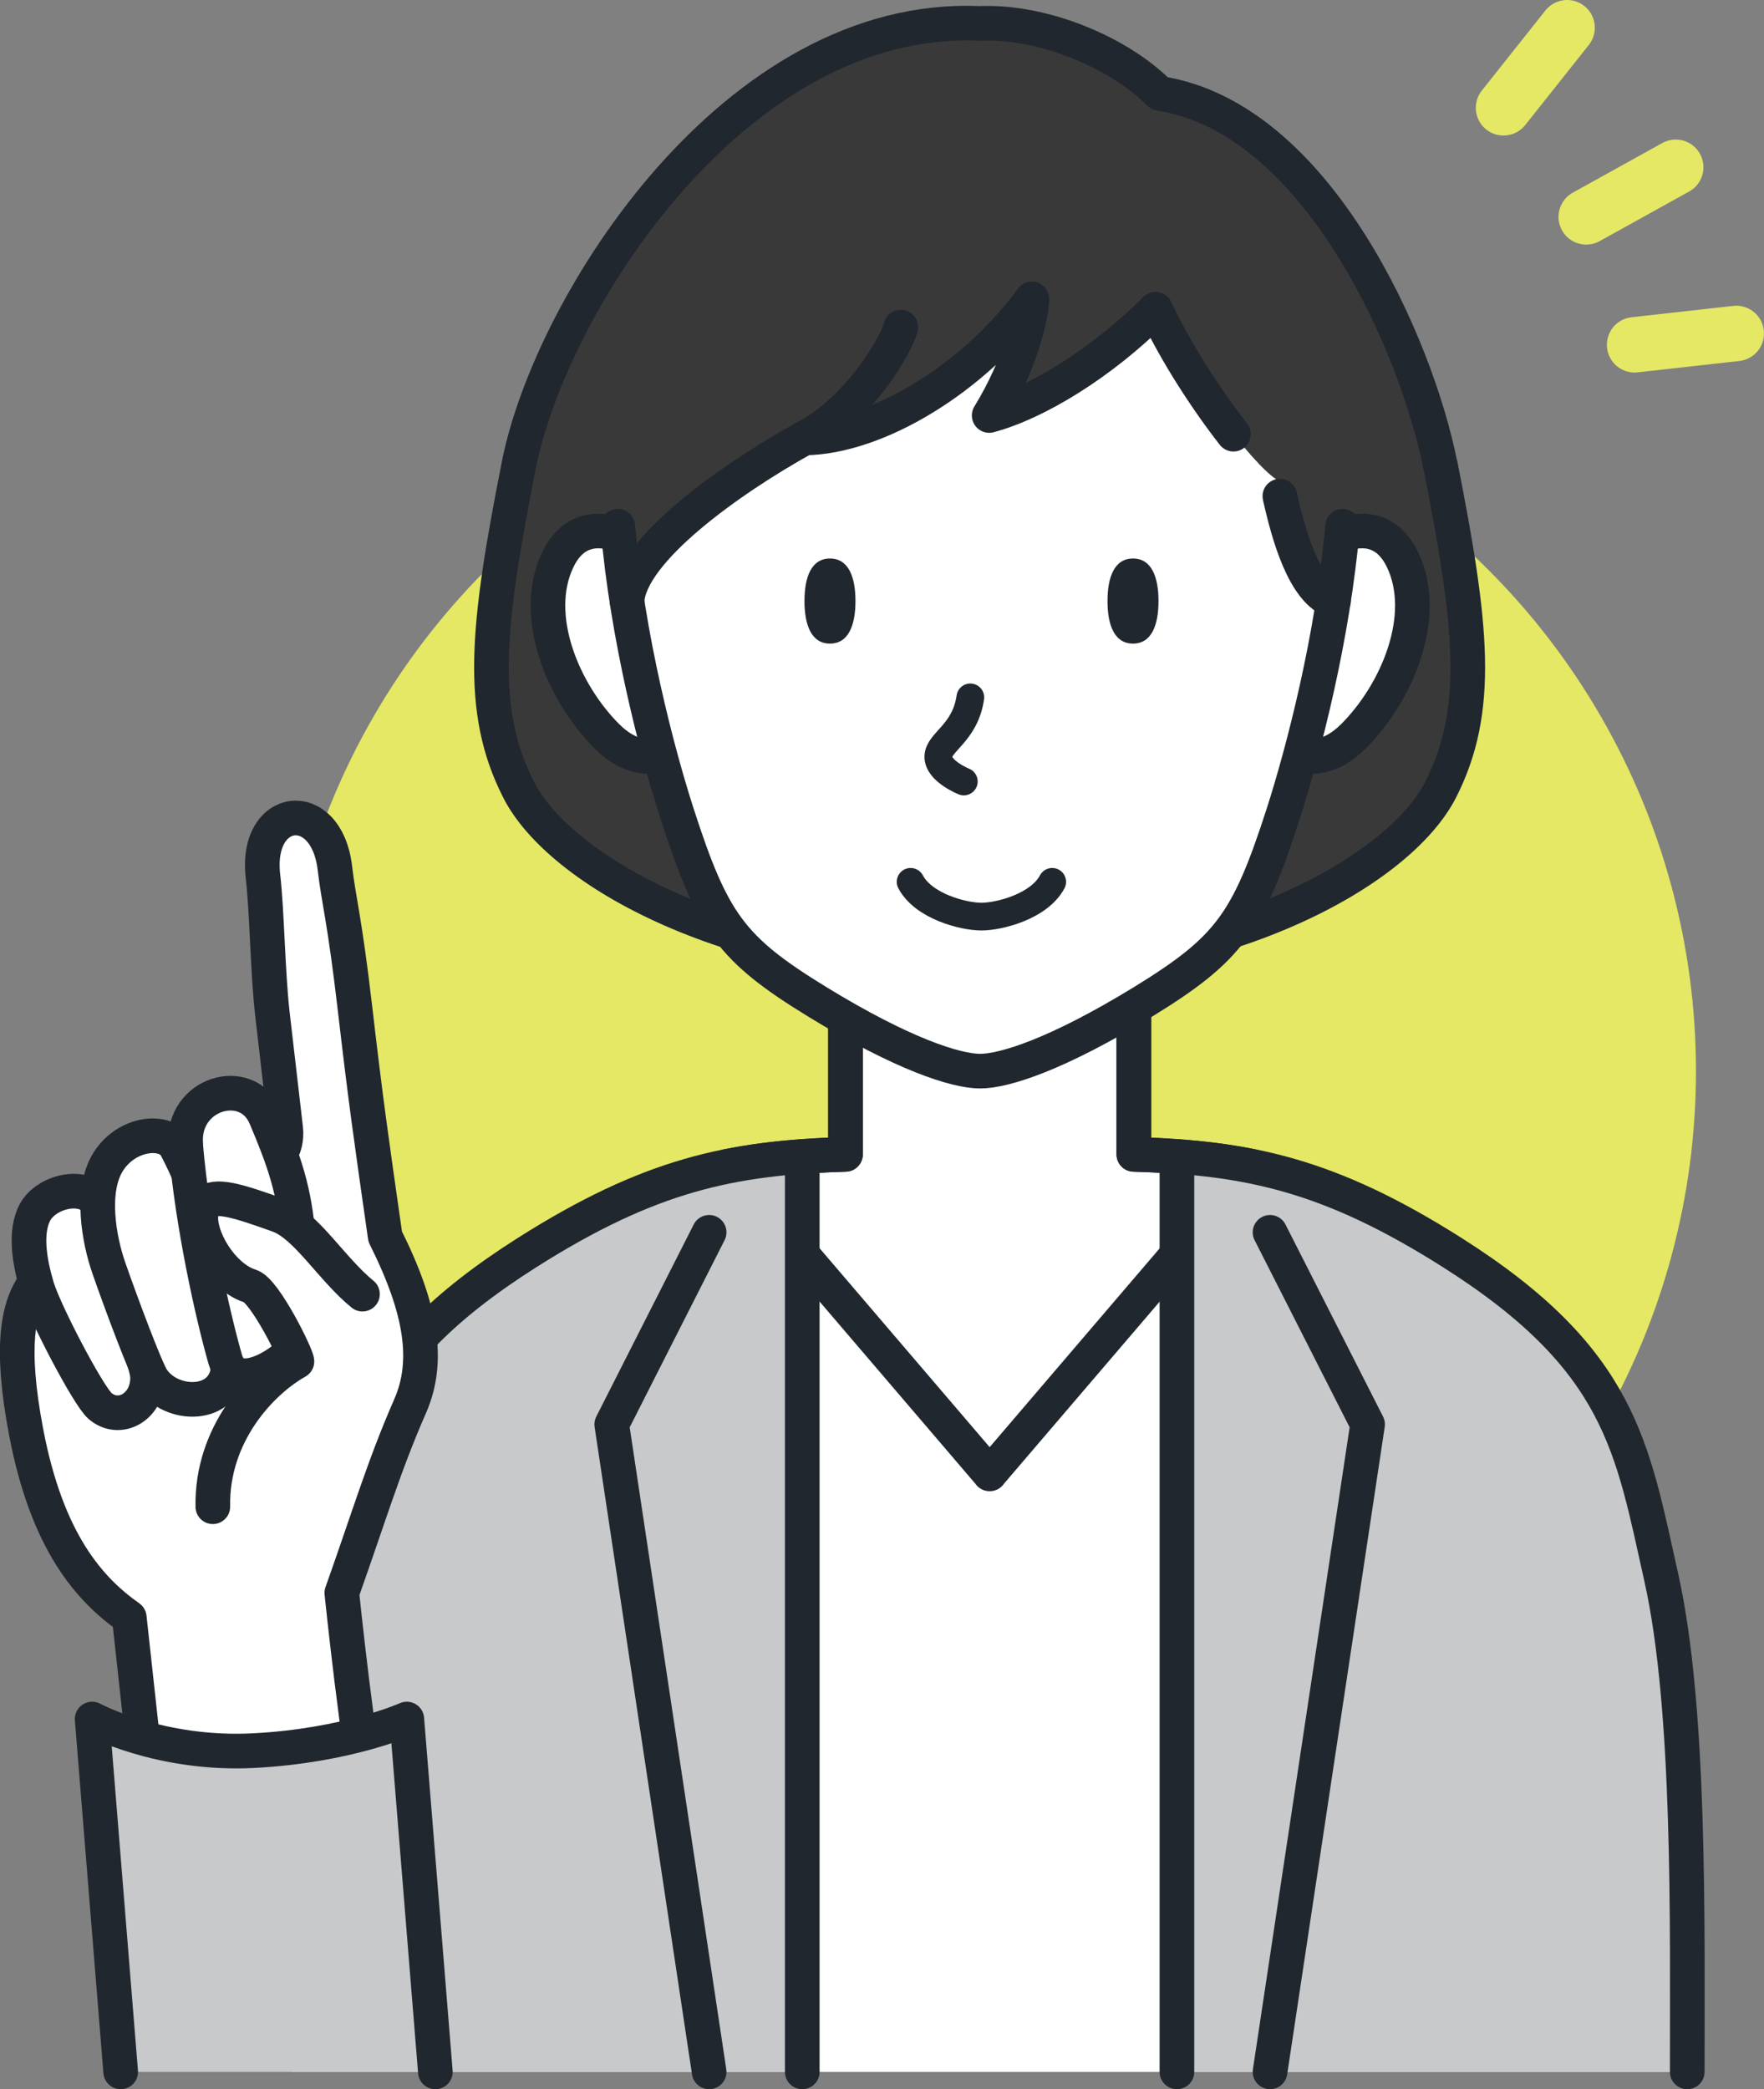
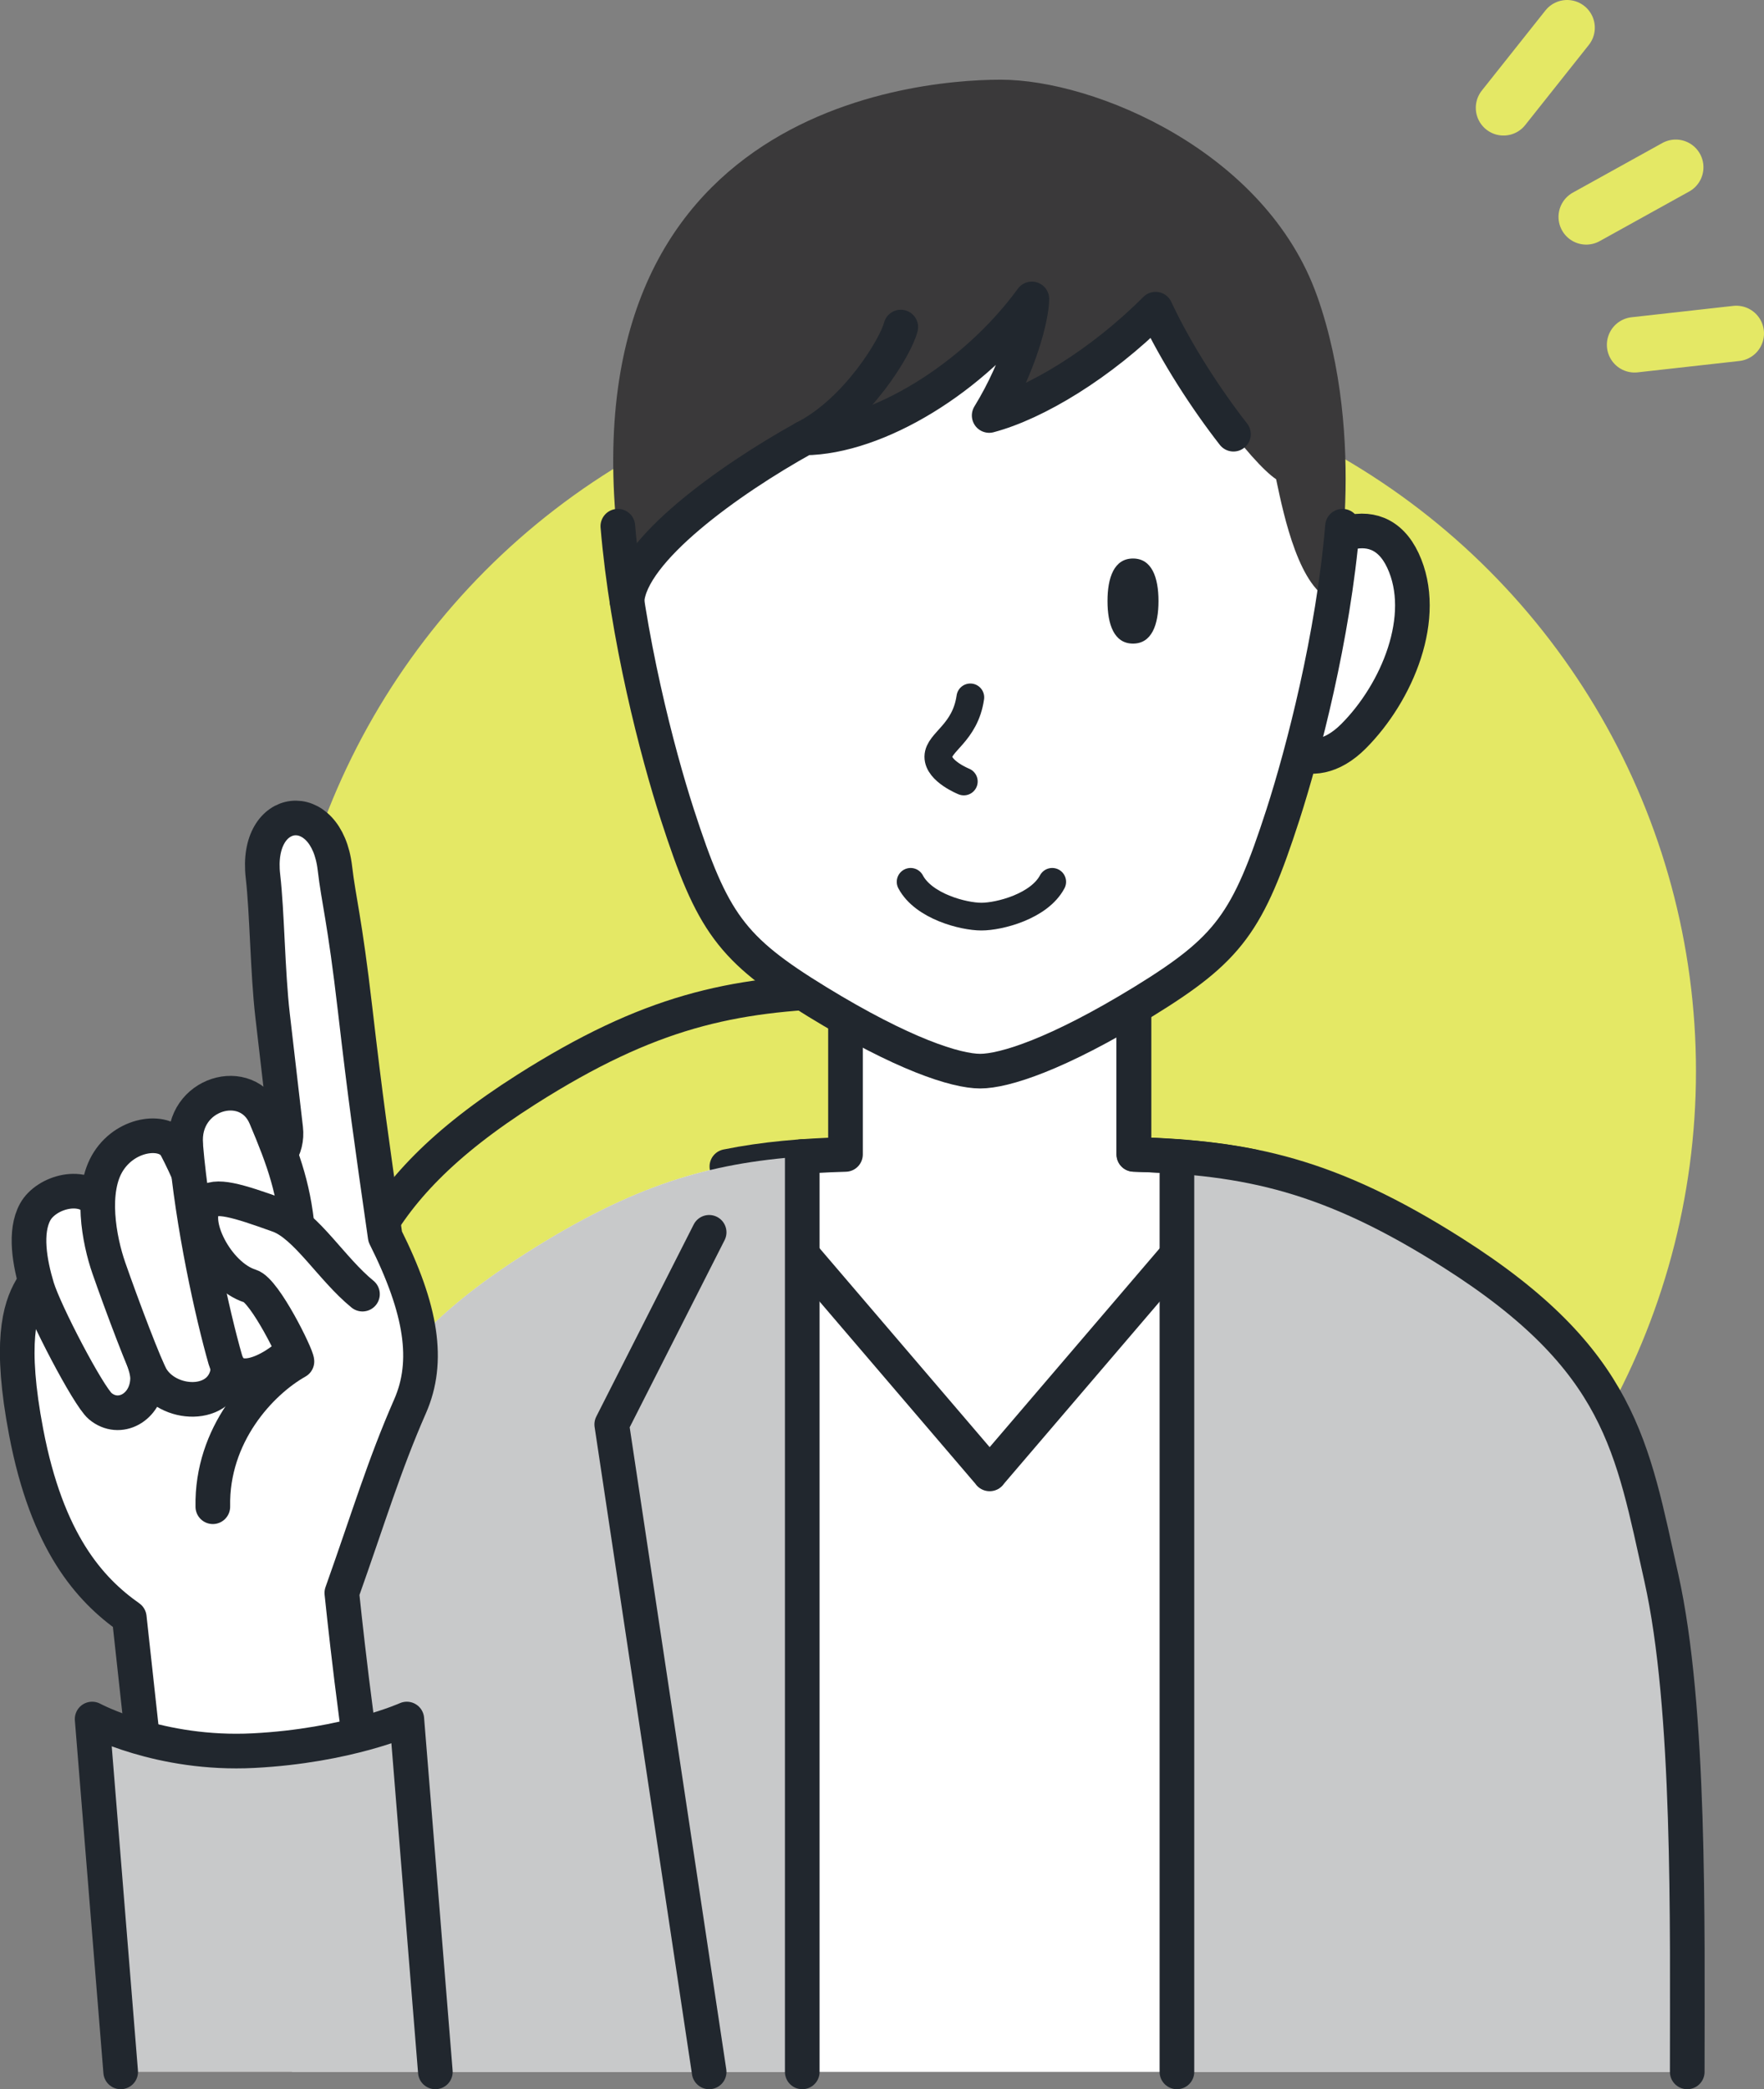
<svg xmlns="http://www.w3.org/2000/svg" id="_レイヤー_2" data-name="レイヤー 2" viewBox="0 0 127.31 150.75">
  <rect x="0" y="0" width="127.31" height="150.75" fill="#808080" stroke="none" />
  <defs>
    <style>
      .cls-1 {
        fill: #21272e;
      }

      .cls-2 {
        fill: #e4e865;
      }

      .cls-3, .cls-4, .cls-5 {
        stroke-width: 2.5px;
      }

      .cls-3, .cls-4, .cls-5, .cls-6, .cls-7 {
        stroke-linecap: round;
        stroke-linejoin: round;
      }

      .cls-3, .cls-4, .cls-5, .cls-7 {
        stroke: #21272e;
      }

      .cls-3, .cls-8 {
        fill: #3a393a;
      }

      .cls-9 {
        fill: #c8c9ca;
      }

      .cls-10, .cls-5 {
        fill: #fff;
      }

      .cls-4, .cls-6, .cls-7 {
        fill: none;
      }

      .cls-6 {
        stroke: #e4e865;
        stroke-width: 4px;
      }

      .cls-7 {
        stroke-width: 2px;
      }
    </style>
  </defs>
  <g id="_レイヤー_1-2" data-name="レイヤー 1">
    <g>
      <g>
        <circle class="cls-2" cx="71.25" cy="77.29" r="51.15" />
        <g>
          <line class="cls-6" x1="120.94" y1="12.07" x2="114.48" y2="15.65" />
          <line class="cls-6" x1="125.31" y1="24.06" x2="117.97" y2="24.88" />
          <line class="cls-6" x1="113.1" y1="2" x2="108.51" y2="7.78" />
        </g>
      </g>
      <g>
        <g>
          <path class="cls-10" d="M119.9,113.84c-2.11-9.4-2.87-15.71-15.06-23.44-8.89-5.64-14.76-6.86-23.01-7.11v-11.8h-20.81v11.8c-8.25.25-14.12,1.47-23.01,7.11-12.18,7.73-12.95,14.04-15.06,23.44-2.11,9.4-1.87,24.82-1.87,35.66h100.7c0-10.84.23-26.26-1.87-35.66Z" />
          <path class="cls-5" d="M71.42,106.35l18.97-22.18c-2.71-.55-5.47-.78-8.56-.87v-11.8h-20.81v11.8c-3.09.09-5.85.32-8.56.87l18.97,22.18Z" />
          <path class="cls-9" d="M104.84,90.4c-7.73-4.91-13.18-6.47-19.9-6.95v66.05h36.83c0-10.84.23-26.26-1.87-35.66-2.11-9.4-2.87-15.71-15.06-23.44Z" />
          <path class="cls-9" d="M38,90.4c7.73-4.91,13.18-6.47,19.9-6.95v66.05H21.07c0-10.84-.23-26.26,1.87-35.66,2.11-9.4,2.87-15.71,15.06-23.44Z" />
          <line class="cls-4" x1="84.94" y1="83.45" x2="84.94" y2="149.5" />
          <line class="cls-4" x1="57.9" y1="83.45" x2="57.9" y2="149.5" />
-           <path class="cls-4" d="M121.77,149.5c0-10.84.23-26.26-1.87-35.66-2.11-9.4-2.87-15.71-15.06-23.44-8.89-5.64-14.76-6.86-23.01-7.11v-11.8h-20.81v11.8c-8.25.25-14.12,1.47-23.01,7.11-12.18,7.73-12.95,14.04-15.06,23.44-1.74,7.77-1.89,19.67-1.88,29.68" />
-           <polyline class="cls-4" points="91.66 149.5 98.7 102.78 91.66 88.92" />
+           <path class="cls-4" d="M121.77,149.5c0-10.84.23-26.26-1.87-35.66-2.11-9.4-2.87-15.71-15.06-23.44-8.89-5.64-14.76-6.86-23.01-7.11v-11.8h-20.81c-8.25.25-14.12,1.47-23.01,7.11-12.18,7.73-12.95,14.04-15.06,23.44-1.74,7.77-1.89,19.67-1.88,29.68" />
          <polyline class="cls-4" points="51.18 149.5 44.15 102.78 51.18 88.92" />
        </g>
        <g>
-           <path class="cls-3" d="M103.94,33.54c-1.69-8.55-8.84-25.05-20.26-26.8-2.84-2.89-8.31-5.25-12.98-5.05-17.61-.78-30.94,20.2-33.25,31.84-2.3,11.64-2.96,17.71,0,23.49,2.96,5.78,15.31,12.9,33.25,12.9s30.28-7.13,33.25-12.9c2.96-5.78,2.3-11.85,0-23.49Z" />
          <g>
-             <path class="cls-5" d="M48.97,42.27c-2.4-3.53-6.85-5.87-8.74-1.83-1.89,4.04.41,9.53,3.57,12.69,3.16,3.16,6.18.5,6.44-1.77.25-2.27-1.26-9.09-1.26-9.09Z" />
            <path class="cls-5" d="M92.51,42.27c2.4-3.53,6.85-5.87,8.74-1.83,1.89,4.04-.41,9.53-3.57,12.69s-6.18.5-6.44-1.77c-.25-2.27,1.26-9.09,1.26-9.09Z" />
          </g>
          <path class="cls-10" d="M45.33,32.14c.52-17.59,14.42-25.4,25.41-25.4s24.89,7.81,25.41,25.4c.28,9.4-1.75,21.03-3.57,26.65-2.52,7.78-3.88,9.68-10.08,13.49-6.2,3.8-10.03,5.01-11.77,5.01s-5.57-1.21-11.77-5.01c-6.2-3.8-7.56-5.71-10.08-13.49-1.82-5.62-3.84-17.25-3.57-26.65Z" />
          <g>
-             <path class="cls-1" d="M59.9,40.3c1.36,0,1.84,1.37,1.84,3.07s-.48,3.07-1.84,3.07-1.84-1.37-1.84-3.07.48-3.07,1.84-3.07Z" />
            <path class="cls-1" d="M81.77,40.3c1.36,0,1.84,1.37,1.84,3.07s-.48,3.07-1.84,3.07-1.84-1.37-1.84-3.07.48-3.07,1.84-3.07Z" />
          </g>
          <path class="cls-7" d="M70.03,50.32c-.37,2.59-2.3,3.22-2.31,4.28-.01,1.05,1.84,1.79,1.84,1.79" />
          <path class="cls-8" d="M95.06,21.37c-3.69-10.44-16.06-15.62-22.84-15.62s-33.4,2.59-26.97,37.62c.23-3.63,7.34-8.74,12.81-11.77,5.23-.05,12.24-4.31,16.41-10.03,0,1.23-.87,4.81-3.08,8.41,3.33-.88,8.05-3.7,12.01-7.67,2.43,5.22,6.91,11.08,8.7,12.27.57,2.73,1.69,7.97,4.13,8.79.19-.11,2.49-11.64-1.17-22.01Z" />
-           <path class="cls-4" d="M92.37,35.8c.63,2.84,1.76,6.86,3.87,7.57" />
          <path class="cls-4" d="M45.25,43.37c.23-3.63,7.34-8.74,12.81-11.77,5.23-.05,12.24-4.31,16.41-10.03,0,1.23-.87,4.81-3.08,8.41,3.33-.88,8.05-3.7,12.01-7.67,1.47,3.16,3.7,6.56,5.62,9.02" />
          <path class="cls-4" d="M96.89,37.97c-.67,7.98-2.85,16.32-4.3,20.82-2.52,7.78-3.88,9.68-10.08,13.49-6.2,3.8-10.03,5.01-11.77,5.01s-5.57-1.21-11.77-5.01c-6.2-3.8-7.56-5.71-10.08-13.49-1.46-4.5-3.63-12.85-4.3-20.82" />
          <path class="cls-4" d="M58.06,31.6c3.8-1.93,6.6-6.6,6.95-8" />
          <path class="cls-7" d="M65.72,63.63c.94,1.77,3.81,2.51,5.11,2.51s4.17-.74,5.11-2.51" />
        </g>
        <g>
          <g>
            <path class="cls-5" d="M26.91,131.34c-1.1-5.29-2.24-16.4-2.24-16.4,1.97-5.54,3.04-9.17,4.93-13.48,1.41-3.22.84-6.96-1.8-12.23-1.03-7.19-1.41-9.85-2.17-16.39-.76-6.55-1.19-7.87-1.46-10.2-.61-5.21-5.8-4.6-5.19.6.3,2.59.33,6.87.69,10.01.23,1.98.66,5.71.95,8.19.17,1.45-.7,2.73-2.21,3.14-4.14,1.12-10.82,3.17-12.86,3.91-2.78,1.02-1.44,1.32-3.3,4.48-.85,1.45-1.58,3.99-.36,10.38,1.51,7.92,4.57,11.34,7.44,13.36,0,0,1.52,14.02,1.89,16.89" />
            <path class="cls-5" d="M9.68,95.66c.27,1.63,1.01,2.94.97,3.88-.08,2.02-2.04,3.08-3.42,1.92-.86-.73-4.01-6.77-4.55-8.56s-.93-4.01-.14-5.45c.79-1.44,3.56-2.24,4.65-.54.88,1.37,1.94,5.48,2.49,8.74Z" />
            <path class="cls-5" d="M12.71,82.79c-.7-1.35-3.52-1.1-4.87.99-1.36,2.09-.69,5.7.02,7.73.93,2.67,2.66,7.26,3.11,7.96,1.35,2.11,5.37,2.16,5.51-.89.14-3.05-.53-9.58-3.76-15.78Z" />
            <path class="cls-5" d="M13.41,82.62c-.34-3.74,4.44-5.14,5.76-2.02,1.32,3.12,2.13,5.35,2.36,8.89.19,3.04.12,5.98-.29,7.75-.14.6-4.17,3.67-4.98.86-.91-3.18-2.38-9.74-2.86-15.48Z" />
            <path class="cls-5" d="M15.36,108.72c-.1-5.2,3.43-8.99,6.07-10.48,0-.42-2.31-5.11-3.37-5.44-2.44-.76-4.4-4.75-3.21-5.98.67-.69,2.27-.2,5.27.88,1.98.72,3.81,3.86,6.04,5.68" />
          </g>
          <path class="cls-9" d="M29.36,124.04s-4.28,1.93-11.06,2.28c-6.78.35-11.65-2.28-11.65-2.28l2.06,25.46h22.71l-2.06-25.46Z" />
          <path class="cls-4" d="M31.42,149.5l-2.06-25.46s-4.28,1.93-11.06,2.28c-6.78.35-11.65-2.28-11.65-2.28l2.06,25.46" />
        </g>
      </g>
    </g>
  </g>
</svg>